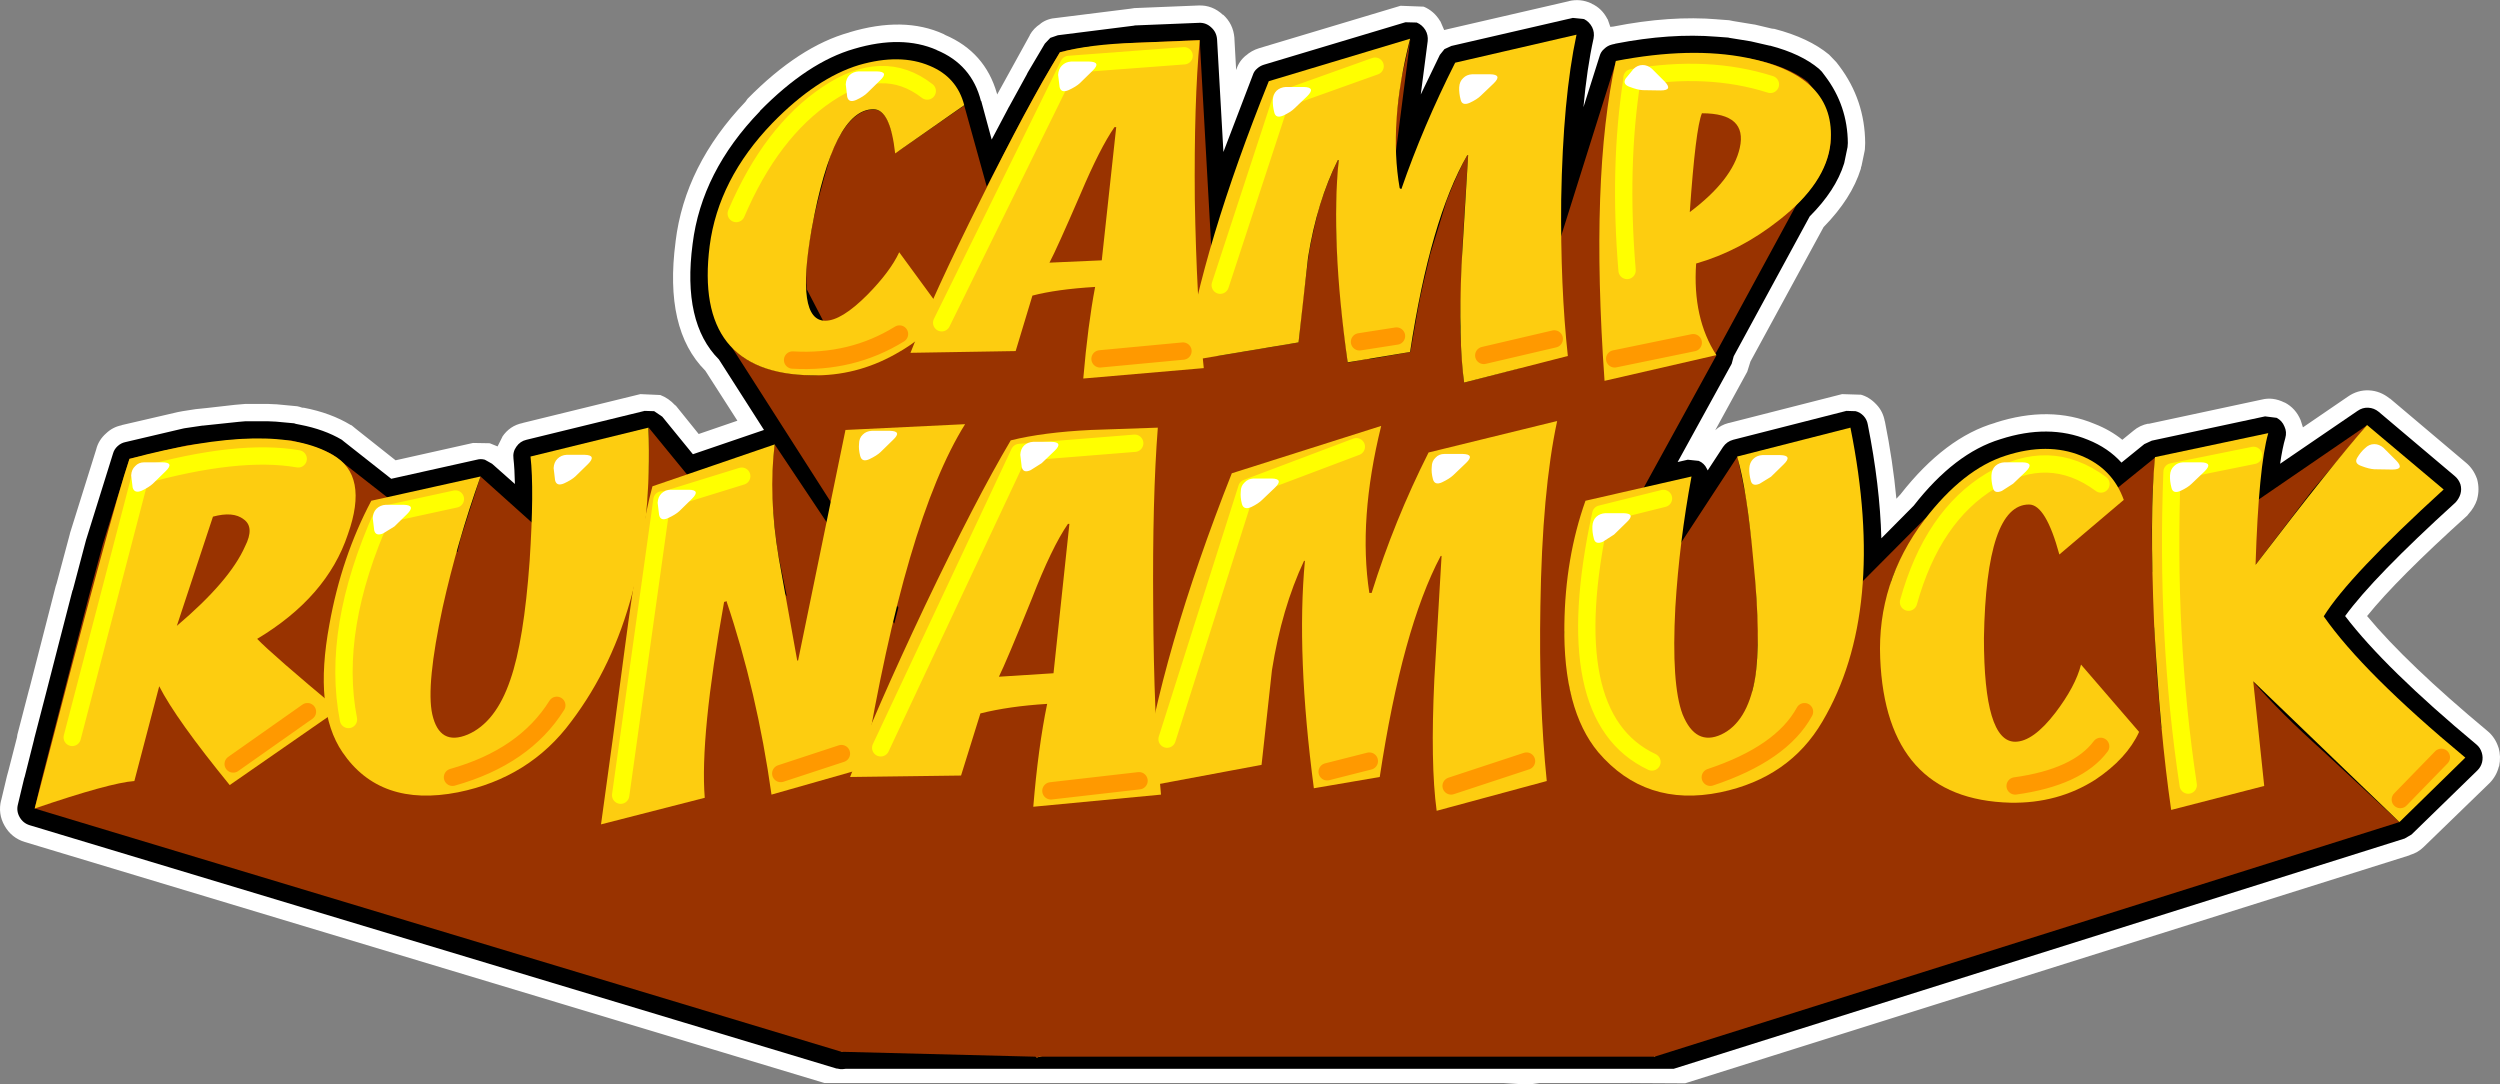
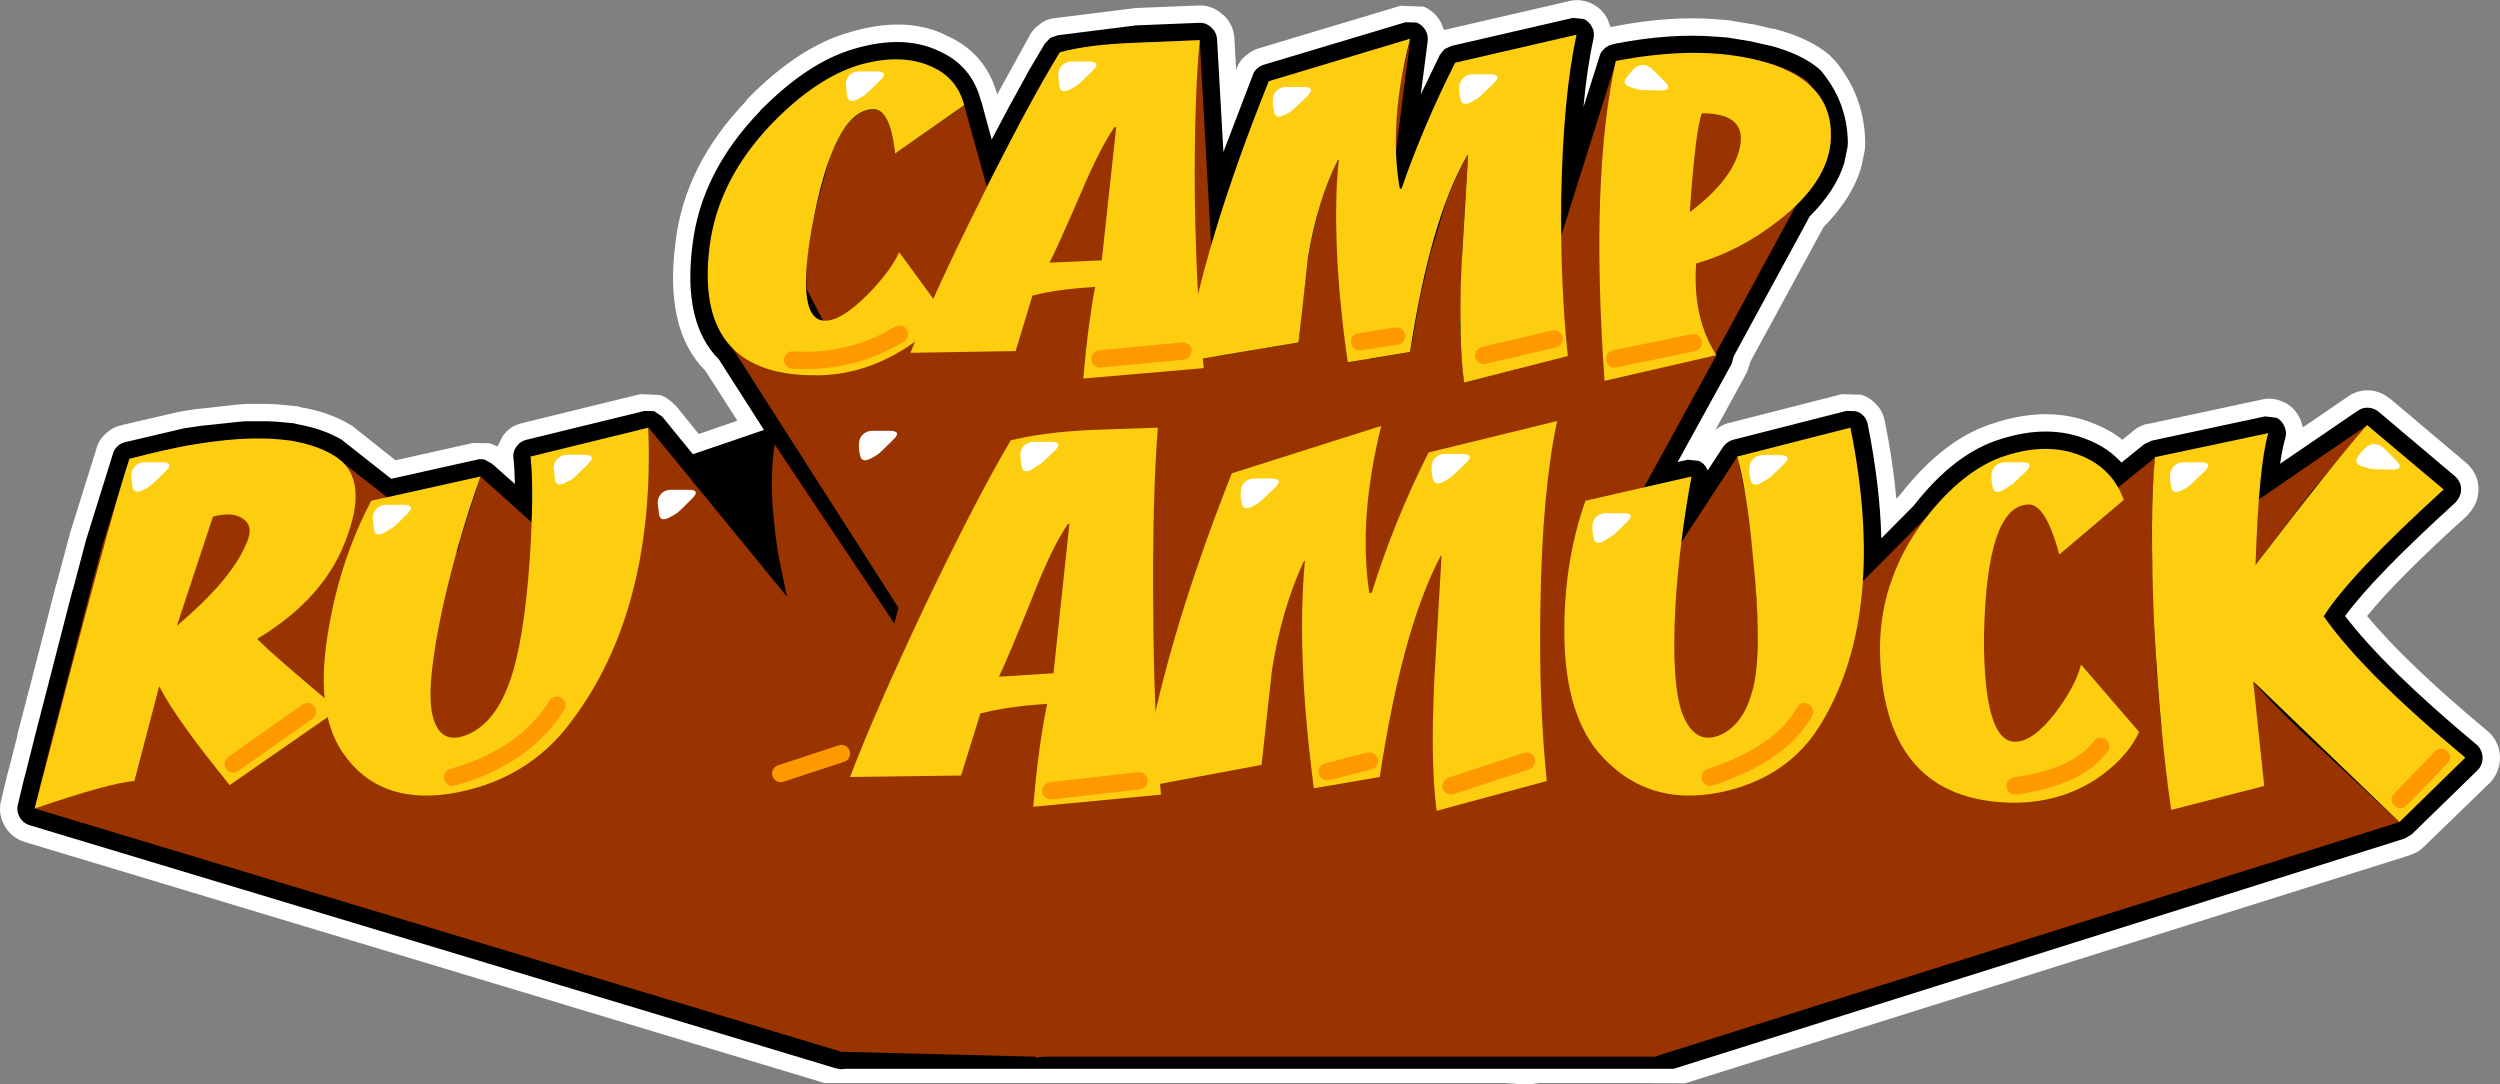
<svg xmlns="http://www.w3.org/2000/svg" height="187.6px" width="432.6px">
  <rect width="100%" height="100%" fill="#808080" stroke="none" />
  <g transform="matrix(1.0, 0.0, 0.0, 1.0, 216.3, 106.2)">
-     <path d="M63.4 -95.6 L63.45 -95.6 63.4 -95.6 M27.8 -99.45 L27.75 -99.45 3.3 -92.1 Q0.5 -85.3 -1.75 -78.9 -2.15 -77.9 -3.05 -77.3 -3.95 -76.75 -5.0 -76.9 -6.1 -77.1 -6.8 -77.85 -7.55 -78.65 -7.6 -79.7 L-8.7 -99.2 -8.7 -99.25 -19.55 -98.8 -19.75 -98.75 -32.85 -97.1 -32.9 -97.1 -42.05 -80.6 Q-42.7 -79.5 -43.85 -79.15 -45.1 -78.85 -46.15 -79.45 -47.25 -80.05 -47.6 -81.25 L-49.3 -87.45 -49.45 -87.95 Q-50.7 -92.85 -55.4 -94.75 L-55.7 -94.9 Q-60.8 -96.9 -67.65 -94.85 -74.9 -92.7 -82.4 -85.1 L-82.65 -84.85 Q-92.0 -75.2 -93.45 -63.6 -95.05 -51.7 -89.75 -46.1 L-89.35 -45.6 -81.55 -33.4 Q-81.05 -32.65 -81.1 -31.7 -81.15 -30.75 -81.7 -30.0 -82.25 -29.25 -83.1 -28.95 L-95.4 -24.75 -97.2 -24.7 -98.7 -25.7 -103.95 -32.15 -104.0 -32.15 -124.45 -27.15 Q-124.25 -25.25 -124.2 -22.5 -124.2 -21.3 -125.0 -20.4 -125.85 -19.5 -127.05 -19.45 -128.3 -19.4 -129.2 -20.2 L-133.15 -23.7 -147.95 -20.4 Q-148.6 -20.25 -149.25 -20.4 -149.95 -20.6 -150.45 -21.0 L-158.7 -27.5 -158.85 -27.6 Q-161.45 -29.1 -164.9 -29.75 L-165.9 -29.95 -166.05 -30.0 -166.15 -30.0 -168.65 -30.25 -168.7 -30.25 -169.85 -30.3 -169.95 -30.3 -170.05 -30.3 -173.25 -30.3 -173.35 -30.3 -173.9 -30.3 -174.45 -30.25 -174.7 -30.2 -180.85 -29.55 -181.15 -29.55 -183.8 -29.15 -183.9 -29.1 -193.85 -26.75 -198.45 -12.05 -198.55 -11.85 -200.8 -3.3 -200.7 -4.1 -200.75 -4.05 -200.75 -3.65 -200.85 -3.25 -200.85 -3.15 -203.15 5.75 -203.2 5.8 -205.45 14.55 -207.45 22.45 -207.5 22.5 -209.15 29.05 -209.2 29.3 -210.25 33.7 -210.25 33.75 -70.8 75.8 -70.65 75.8 -68.65 75.1 -68.1 74.9 -65.15 74.2 Q-64.4 73.3 -62.75 73.3 L-61.65 73.5 -59.1 74.45 -59.0 74.4 -57.25 72.95 Q-56.6 72.45 -55.75 72.35 L-54.15 72.6 -51.1 74.0 -50.7 74.2 Q-48.95 75.25 -46.55 75.05 L-45.9 74.95 -45.4 74.8 -45.45 74.85 -43.8 74.35 -42.5 74.1 Q-41.85 74.15 -41.25 74.5 L-36.9 76.8 -36.85 76.85 -36.9 76.8 -33.55 75.9 -32.8 75.8 11.9 75.8 12.9 76.0 12.85 75.95 19.4 74.15 19.55 74.05 Q20.05 73.4 20.85 73.15 L22.4 73.0 Q23.2 73.15 23.85 73.7 25.65 75.2 28.3 75.1 L28.5 74.9 Q27.65 74.75 27.0 74.1 26.1 73.2 26.1 71.95 26.1 70.7 27.0 69.85 27.85 68.95 29.1 68.95 L29.2 68.95 Q30.45 68.95 31.35 69.85 32.2 70.7 32.2 71.95 32.2 73.2 31.35 74.1 L30.35 74.75 Q32.9 74.0 34.65 72.35 L34.95 72.05 36.15 71.1 Q36.9 70.55 37.8 70.5 38.7 70.45 39.5 70.95 40.3 71.4 40.7 72.25 42.35 75.45 46.8 75.4 L46.9 75.4 48.15 75.4 48.4 75.4 Q50.5 75.15 52.15 74.25 52.9 73.75 53.85 73.8 54.75 73.85 55.5 74.45 56.15 74.95 56.45 75.75 L56.5 75.8 56.55 75.85 61.95 74.55 62.4 74.4 64.5 73.5 66.3 73.4 Q67.15 73.6 67.8 74.3 L69.75 76.4 70.05 76.65 70.0 76.65 70.05 76.65 198.9 36.05 210.3 25.0 210.3 24.95 210.35 24.95 210.3 24.95 Q194.15 11.45 187.15 2.25 186.5 1.4 186.5 0.45 186.5 -0.55 187.1 -1.35 192.05 -8.25 206.5 -21.4 L206.6 -21.45 206.55 -21.5 206.6 -21.5 206.55 -21.5 193.4 -32.6 193.4 -32.65 193.35 -32.6 179.95 -23.45 Q178.95 -22.8 177.75 -23.0 176.55 -23.2 175.85 -24.2 175.1 -25.2 175.3 -26.35 175.7 -29.35 176.25 -31.2 L176.3 -31.2 176.25 -31.2 156.7 -27.0 156.65 -27.0 152.7 -23.8 Q151.75 -23.05 150.6 -23.15 149.4 -23.25 148.6 -24.15 146.7 -26.2 143.9 -27.3 L143.85 -27.3 Q138.0 -29.7 130.8 -27.35 L130.75 -27.3 Q123.65 -25.1 117.25 -16.85 L117.0 -16.6 111.4 -10.95 Q110.55 -10.05 109.3 -10.05 108.05 -10.05 107.2 -10.85 106.3 -11.75 106.25 -12.95 106.0 -21.95 103.95 -32.15 L103.9 -32.15 103.95 -32.2 84.35 -27.2 84.4 -27.25 81.75 -23.2 Q81.1 -22.2 79.95 -21.9 78.8 -21.6 77.8 -22.15 76.8 -22.7 76.4 -23.7 L74.7 -23.3 Q73.5 -23.05 72.5 -23.65 71.45 -24.3 71.1 -25.45 70.8 -26.65 71.4 -27.7 L80.7 -44.6 80.7 -44.75 Q80.75 -45.4 81.1 -45.95 L94.25 -70.15 94.75 -70.85 Q98.5 -74.65 99.85 -78.5 L99.95 -78.8 100.45 -81.1 100.45 -81.25 100.45 -81.4 100.45 -81.45 Q100.4 -86.9 97.15 -91.2 L96.6 -91.95 96.55 -92.0 Q93.9 -94.15 89.55 -95.3 L89.25 -95.35 86.0 -96.1 82.65 -96.65 82.4 -96.7 80.55 -96.85 80.45 -96.85 Q72.9 -97.45 63.85 -95.7 L63.4 -95.65 63.35 -95.6 63.35 -95.55 60.55 -86.75 Q60.2 -85.65 59.25 -85.05 58.25 -84.5 57.15 -84.7 56.0 -84.95 55.3 -85.85 54.6 -86.8 54.7 -87.9 55.3 -94.75 56.5 -100.1 L56.55 -100.15 56.5 -100.15 35.55 -95.3 35.5 -95.3 32.3 -88.6 Q31.8 -87.6 30.8 -87.1 L28.75 -86.95 Q27.65 -87.3 27.05 -88.2 26.45 -89.15 26.6 -90.25 L27.8 -99.45 M82.9 -102.7 L83.65 -102.55 87.3 -101.95 87.35 -101.95 90.3 -101.25 90.75 -101.2 Q96.7 -99.65 100.2 -96.75 L101.45 -95.45 101.95 -94.8 Q106.4 -88.9 106.45 -81.45 L106.4 -80.35 106.35 -80.05 105.8 -77.4 105.75 -77.35 105.7 -77.0 Q104.1 -71.85 99.25 -66.9 L86.6 -43.65 86.05 -41.9 86.0 -41.8 80.5 -31.75 Q81.45 -32.65 82.8 -33.0 L82.85 -33.0 102.45 -38.0 102.5 -38.0 105.7 -37.9 105.55 -37.95 Q107.15 -37.55 108.4 -36.2 109.55 -35.0 109.85 -33.25 L109.85 -33.35 Q111.25 -26.35 111.85 -19.9 L112.55 -20.65 Q120.3 -30.55 129.0 -33.05 L128.95 -33.05 Q138.4 -36.1 146.15 -32.85 148.85 -31.8 150.95 -30.1 L152.85 -31.65 Q153.95 -32.6 155.45 -32.9 L155.45 -32.85 175.05 -37.05 Q177.0 -37.55 179.0 -36.55 L179.05 -36.55 Q180.95 -35.55 181.8 -33.5 L182.2 -32.25 189.95 -37.55 Q191.65 -38.75 193.65 -38.65 195.6 -38.55 197.2 -37.25 L197.25 -37.25 210.45 -26.1 Q211.7 -25.05 212.3 -23.4 L212.35 -23.25 Q212.8 -21.55 212.35 -19.85 L212.35 -19.8 Q211.9 -18.4 210.8 -17.2 L210.65 -17.0 Q198.5 -6.05 193.3 0.4 200.2 8.7 214.2 20.35 215.5 21.45 216.05 23.2 L216.05 23.15 Q216.5 24.7 216.15 26.4 L216.1 26.45 Q215.7 28.05 214.55 29.25 L203.1 40.35 Q202.1 41.35 200.7 41.75 L200.65 41.8 75.3 81.25 66.1 81.2 66.05 81.15 66.05 81.2 50.1 81.2 48.75 81.4 48.45 81.4 48.15 81.4 46.9 81.4 46.8 81.4 43.85 81.2 -73.65 81.2 -212.0 39.5 Q-214.3 38.8 -215.5 36.7 -216.7 34.6 -216.1 32.25 L-216.1 32.3 -215.1 28.1 -214.8 27.0 -213.35 21.35 -213.3 20.95 -211.25 13.05 -211.25 13.1 -209.0 4.35 -206.65 -4.8 -206.5 -5.25 -204.4 -13.1 -204.2 -13.85 -204.2 -13.9 -199.6 -28.6 -199.65 -28.45 Q-199.25 -30.05 -197.95 -31.2 -196.8 -32.3 -195.3 -32.6 L-195.2 -32.65 -185.5 -34.9 -184.7 -35.05 -182.45 -35.4 -180.5 -35.6 -175.65 -36.15 -173.9 -36.3 -173.35 -36.3 -169.95 -36.3 -169.85 -36.3 -168.75 -36.25 -168.65 -36.25 -168.55 -36.25 -164.85 -35.9 -164.45 -35.8 -164.15 -35.7 -163.95 -35.65 -163.75 -35.65 Q-159.05 -34.75 -155.6 -32.65 L-155.45 -32.6 -154.85 -32.1 -147.85 -26.55 -134.45 -29.55 -131.55 -29.5 -130.2 -28.95 -129.35 -30.65 -129.4 -30.6 Q-128.1 -32.55 -125.85 -33.0 L-125.9 -33.0 -105.5 -38.0 -105.45 -38.0 -102.1 -37.85 -102.05 -37.85 Q-100.6 -37.3 -99.5 -36.1 L-99.35 -36.0 -95.4 -31.1 -88.7 -33.4 -94.25 -42.05 Q-101.4 -49.2 -99.4 -64.35 L-99.4 -64.4 Q-97.8 -77.6 -87.3 -88.6 L-86.95 -89.1 Q-78.0 -98.2 -69.3 -100.6 L-69.35 -100.6 Q-59.9 -103.45 -53.0 -100.3 L-52.75 -100.15 Q-45.85 -97.2 -43.8 -90.05 L-43.75 -89.85 -38.1 -100.1 -38.1 -100.15 Q-37.45 -101.3 -36.3 -102.05 L-36.2 -102.15 Q-35.05 -103.0 -33.45 -103.1 L-20.65 -104.7 -20.0 -104.8 -8.9 -105.25 Q-6.5 -105.35 -4.65 -103.6 L-4.7 -103.7 Q-2.9 -102.1 -2.7 -99.65 L-2.7 -99.55 -2.4 -94.1 -2.35 -94.2 Q-1.9 -95.65 -0.65 -96.65 L-0.75 -96.55 Q0.25 -97.45 1.55 -97.85 L26.05 -105.2 30.0 -105.05 30.05 -105.05 Q31.85 -104.3 32.9 -102.55 L32.95 -102.5 33.6 -101.0 34.2 -101.15 55.2 -106.0 55.15 -106.0 Q57.15 -106.5 59.1 -105.6 L59.15 -105.55 Q60.9 -104.75 61.85 -102.9 L61.9 -102.85 62.35 -101.55 62.85 -101.6 Q72.7 -103.55 80.95 -102.85 L80.85 -102.85 82.9 -102.7 M84.35 -27.2 L84.4 -27.2 84.35 -27.15 84.35 -27.2 M70.0 76.65 L69.95 76.6 69.9 76.55 70.0 76.65 M59.35 69.1 L56.8 73.2 62.2 71.95 59.35 69.1 M62.0 70.55 L62.05 70.7 Q62.5 71.65 62.3 72.7 62.05 73.7 61.25 74.4 60.4 75.05 59.35 75.05 L59.3 75.05 Q58.05 75.05 57.2 74.2 56.3 73.3 56.3 72.05 L56.3 71.9 Q56.3 70.85 56.95 70.05 57.6 69.2 58.6 69.0 L60.6 69.2 Q61.5 69.6 62.0 70.55 M0.65 67.55 L1.95 67.25 2.05 67.25 Q3.3 67.25 4.2 68.15 5.05 69.0 5.05 70.25 L5.05 70.3 Q5.05 71.55 4.2 72.45 3.3 73.3 2.05 73.3 L1.95 73.25 1.4 73.2 Q0.65 73.7 -0.3 73.7 -1.55 73.7 -2.4 72.85 -3.3 71.95 -3.3 70.7 L-3.3 70.4 Q-3.3 69.3 -2.55 68.45 -1.85 67.6 -0.75 67.45 L0.65 67.55" fill="#ffffff" fill-rule="evenodd" stroke="none" />
+     <path d="M63.4 -95.6 L63.45 -95.6 63.4 -95.6 M27.8 -99.45 L27.75 -99.45 3.3 -92.1 Q0.5 -85.3 -1.75 -78.9 -2.15 -77.9 -3.05 -77.3 -3.95 -76.75 -5.0 -76.9 -6.1 -77.1 -6.8 -77.85 -7.55 -78.65 -7.6 -79.7 L-8.7 -99.2 -8.7 -99.25 -19.55 -98.8 -19.75 -98.75 -32.85 -97.1 -32.9 -97.1 -42.05 -80.6 Q-42.7 -79.5 -43.85 -79.15 -45.1 -78.85 -46.15 -79.45 -47.25 -80.05 -47.6 -81.25 L-49.3 -87.45 -49.45 -87.95 Q-50.7 -92.85 -55.4 -94.75 L-55.7 -94.9 Q-60.8 -96.9 -67.65 -94.85 -74.9 -92.7 -82.4 -85.1 L-82.65 -84.85 Q-92.0 -75.2 -93.45 -63.6 -95.05 -51.7 -89.75 -46.1 L-89.35 -45.6 -81.55 -33.4 Q-81.05 -32.65 -81.1 -31.7 -81.15 -30.75 -81.7 -30.0 -82.25 -29.25 -83.1 -28.95 L-95.4 -24.75 -97.2 -24.7 -98.7 -25.7 -103.95 -32.15 -104.0 -32.15 -124.45 -27.15 Q-124.25 -25.25 -124.2 -22.5 -124.2 -21.3 -125.0 -20.4 -125.85 -19.5 -127.05 -19.45 -128.3 -19.4 -129.2 -20.2 L-133.15 -23.7 -147.95 -20.4 Q-148.6 -20.25 -149.25 -20.4 -149.95 -20.6 -150.45 -21.0 L-158.7 -27.5 -158.85 -27.6 Q-161.45 -29.1 -164.9 -29.75 L-165.9 -29.95 -166.05 -30.0 -166.15 -30.0 -168.65 -30.25 -168.7 -30.25 -169.85 -30.3 -169.95 -30.3 -170.05 -30.3 -173.25 -30.3 -173.35 -30.3 -173.9 -30.3 -174.45 -30.25 -174.7 -30.2 -180.85 -29.55 -181.15 -29.55 -183.8 -29.15 -183.9 -29.1 -193.85 -26.75 -198.45 -12.05 -198.55 -11.85 -200.8 -3.3 -200.7 -4.1 -200.75 -4.05 -200.75 -3.65 -200.85 -3.25 -200.85 -3.15 -203.15 5.75 -203.2 5.8 -205.45 14.55 -207.45 22.45 -207.5 22.5 -209.15 29.05 -209.2 29.3 -210.25 33.7 -210.25 33.75 -70.8 75.8 -70.65 75.8 -68.65 75.1 -68.1 74.9 -65.15 74.2 L-61.65 73.5 -59.1 74.45 -59.0 74.4 -57.25 72.95 Q-56.6 72.45 -55.75 72.35 L-54.15 72.6 -51.1 74.0 -50.7 74.2 Q-48.95 75.25 -46.55 75.05 L-45.9 74.95 -45.4 74.8 -45.45 74.85 -43.8 74.35 -42.5 74.1 Q-41.85 74.15 -41.25 74.5 L-36.9 76.8 -36.85 76.85 -36.9 76.8 -33.55 75.9 -32.8 75.8 11.9 75.8 12.9 76.0 12.85 75.95 19.4 74.15 19.55 74.05 Q20.05 73.4 20.85 73.15 L22.4 73.0 Q23.2 73.15 23.85 73.7 25.65 75.2 28.3 75.1 L28.5 74.9 Q27.65 74.75 27.0 74.1 26.1 73.2 26.1 71.95 26.1 70.7 27.0 69.85 27.85 68.95 29.1 68.95 L29.2 68.95 Q30.45 68.95 31.35 69.85 32.2 70.7 32.2 71.95 32.2 73.2 31.35 74.1 L30.35 74.75 Q32.9 74.0 34.65 72.35 L34.95 72.05 36.15 71.1 Q36.9 70.55 37.8 70.5 38.7 70.45 39.5 70.95 40.3 71.4 40.7 72.25 42.35 75.45 46.8 75.4 L46.9 75.4 48.15 75.4 48.4 75.4 Q50.5 75.15 52.15 74.25 52.9 73.75 53.85 73.8 54.75 73.85 55.5 74.45 56.15 74.95 56.45 75.75 L56.5 75.8 56.55 75.85 61.95 74.55 62.4 74.4 64.5 73.5 66.3 73.4 Q67.15 73.6 67.8 74.3 L69.75 76.4 70.05 76.65 70.0 76.65 70.05 76.65 198.9 36.05 210.3 25.0 210.3 24.95 210.35 24.95 210.3 24.95 Q194.15 11.45 187.15 2.25 186.5 1.4 186.5 0.45 186.5 -0.55 187.1 -1.35 192.05 -8.25 206.5 -21.4 L206.6 -21.45 206.55 -21.5 206.6 -21.5 206.55 -21.5 193.4 -32.6 193.4 -32.65 193.35 -32.6 179.95 -23.45 Q178.95 -22.8 177.75 -23.0 176.55 -23.2 175.85 -24.2 175.1 -25.2 175.3 -26.35 175.7 -29.35 176.25 -31.2 L176.3 -31.2 176.25 -31.2 156.7 -27.0 156.65 -27.0 152.7 -23.8 Q151.75 -23.05 150.6 -23.15 149.4 -23.25 148.6 -24.15 146.7 -26.2 143.9 -27.3 L143.85 -27.3 Q138.0 -29.7 130.8 -27.35 L130.75 -27.3 Q123.65 -25.1 117.25 -16.85 L117.0 -16.6 111.4 -10.95 Q110.55 -10.05 109.3 -10.05 108.05 -10.05 107.2 -10.85 106.3 -11.75 106.25 -12.95 106.0 -21.95 103.95 -32.15 L103.9 -32.15 103.95 -32.2 84.35 -27.2 84.4 -27.25 81.75 -23.2 Q81.1 -22.2 79.95 -21.9 78.8 -21.6 77.8 -22.15 76.8 -22.7 76.4 -23.7 L74.7 -23.3 Q73.5 -23.05 72.5 -23.65 71.45 -24.3 71.1 -25.45 70.8 -26.65 71.4 -27.7 L80.7 -44.6 80.7 -44.75 Q80.75 -45.4 81.1 -45.95 L94.25 -70.15 94.75 -70.85 Q98.5 -74.65 99.85 -78.5 L99.95 -78.8 100.45 -81.1 100.45 -81.25 100.45 -81.4 100.45 -81.45 Q100.4 -86.9 97.15 -91.2 L96.6 -91.95 96.55 -92.0 Q93.9 -94.15 89.55 -95.3 L89.25 -95.35 86.0 -96.1 82.65 -96.65 82.4 -96.7 80.55 -96.85 80.45 -96.85 Q72.9 -97.45 63.85 -95.7 L63.4 -95.65 63.35 -95.6 63.35 -95.55 60.55 -86.75 Q60.2 -85.65 59.25 -85.05 58.25 -84.5 57.15 -84.7 56.0 -84.95 55.3 -85.85 54.6 -86.8 54.7 -87.9 55.3 -94.75 56.5 -100.1 L56.55 -100.15 56.5 -100.15 35.55 -95.3 35.5 -95.3 32.3 -88.6 Q31.8 -87.6 30.8 -87.1 L28.75 -86.95 Q27.65 -87.3 27.05 -88.2 26.45 -89.15 26.6 -90.25 L27.8 -99.45 M82.9 -102.7 L83.65 -102.55 87.3 -101.95 87.35 -101.95 90.3 -101.25 90.75 -101.2 Q96.7 -99.65 100.2 -96.75 L101.45 -95.45 101.95 -94.8 Q106.4 -88.9 106.45 -81.45 L106.4 -80.35 106.35 -80.05 105.8 -77.4 105.75 -77.35 105.7 -77.0 Q104.1 -71.85 99.25 -66.9 L86.6 -43.65 86.05 -41.9 86.0 -41.8 80.5 -31.75 Q81.45 -32.65 82.8 -33.0 L82.85 -33.0 102.45 -38.0 102.5 -38.0 105.7 -37.9 105.55 -37.95 Q107.15 -37.55 108.4 -36.2 109.55 -35.0 109.85 -33.25 L109.85 -33.35 Q111.25 -26.35 111.85 -19.9 L112.55 -20.65 Q120.3 -30.55 129.0 -33.05 L128.95 -33.05 Q138.4 -36.1 146.15 -32.85 148.85 -31.8 150.95 -30.1 L152.85 -31.65 Q153.95 -32.6 155.45 -32.9 L155.45 -32.85 175.05 -37.05 Q177.0 -37.55 179.0 -36.55 L179.05 -36.55 Q180.95 -35.55 181.8 -33.5 L182.2 -32.25 189.95 -37.55 Q191.65 -38.75 193.65 -38.65 195.6 -38.55 197.2 -37.25 L197.25 -37.25 210.45 -26.1 Q211.7 -25.05 212.3 -23.4 L212.35 -23.25 Q212.8 -21.55 212.35 -19.85 L212.35 -19.8 Q211.9 -18.4 210.8 -17.2 L210.65 -17.0 Q198.5 -6.05 193.3 0.4 200.2 8.7 214.2 20.35 215.5 21.45 216.05 23.2 L216.05 23.15 Q216.5 24.7 216.15 26.4 L216.1 26.45 Q215.7 28.05 214.55 29.25 L203.1 40.35 Q202.1 41.35 200.7 41.75 L200.65 41.8 75.3 81.25 66.1 81.2 66.05 81.15 66.05 81.2 50.1 81.2 48.75 81.4 48.45 81.4 48.15 81.4 46.9 81.4 46.8 81.4 43.85 81.2 -73.65 81.2 -212.0 39.5 Q-214.3 38.8 -215.5 36.7 -216.7 34.6 -216.1 32.25 L-216.1 32.3 -215.1 28.1 -214.8 27.0 -213.35 21.35 -213.3 20.95 -211.25 13.05 -211.25 13.1 -209.0 4.35 -206.65 -4.8 -206.5 -5.25 -204.4 -13.1 -204.2 -13.85 -204.2 -13.9 -199.6 -28.6 -199.65 -28.45 Q-199.25 -30.05 -197.95 -31.2 -196.8 -32.3 -195.3 -32.6 L-195.2 -32.65 -185.5 -34.9 -184.7 -35.05 -182.45 -35.4 -180.5 -35.6 -175.65 -36.15 -173.9 -36.3 -173.35 -36.3 -169.95 -36.3 -169.85 -36.3 -168.75 -36.25 -168.65 -36.25 -168.55 -36.25 -164.85 -35.9 -164.45 -35.8 -164.15 -35.7 -163.95 -35.65 -163.75 -35.65 Q-159.05 -34.75 -155.6 -32.65 L-155.45 -32.6 -154.85 -32.1 -147.85 -26.55 -134.45 -29.55 -131.55 -29.5 -130.2 -28.95 -129.35 -30.65 -129.4 -30.6 Q-128.1 -32.55 -125.85 -33.0 L-125.9 -33.0 -105.5 -38.0 -105.45 -38.0 -102.1 -37.85 -102.05 -37.85 Q-100.6 -37.3 -99.5 -36.1 L-99.35 -36.0 -95.4 -31.1 -88.7 -33.4 -94.25 -42.05 Q-101.4 -49.2 -99.4 -64.35 L-99.4 -64.4 Q-97.8 -77.6 -87.3 -88.6 L-86.95 -89.1 Q-78.0 -98.2 -69.3 -100.6 L-69.35 -100.6 Q-59.9 -103.45 -53.0 -100.3 L-52.75 -100.15 Q-45.85 -97.2 -43.8 -90.05 L-43.75 -89.85 -38.1 -100.1 -38.1 -100.15 Q-37.45 -101.3 -36.3 -102.05 L-36.2 -102.15 Q-35.05 -103.0 -33.45 -103.1 L-20.65 -104.7 -20.0 -104.8 -8.9 -105.25 Q-6.5 -105.35 -4.65 -103.6 L-4.7 -103.7 Q-2.9 -102.1 -2.7 -99.65 L-2.7 -99.55 -2.4 -94.1 -2.35 -94.2 Q-1.9 -95.65 -0.65 -96.65 L-0.75 -96.55 Q0.25 -97.45 1.55 -97.85 L26.05 -105.2 30.0 -105.05 30.05 -105.05 Q31.85 -104.3 32.9 -102.55 L32.95 -102.5 33.6 -101.0 34.2 -101.15 55.2 -106.0 55.15 -106.0 Q57.15 -106.5 59.1 -105.6 L59.15 -105.55 Q60.9 -104.75 61.85 -102.9 L61.9 -102.85 62.35 -101.55 62.85 -101.6 Q72.7 -103.55 80.95 -102.85 L80.85 -102.85 82.9 -102.7 M84.35 -27.2 L84.4 -27.2 84.35 -27.15 84.35 -27.2 M70.0 76.65 L69.95 76.6 69.9 76.55 70.0 76.65 M59.35 69.1 L56.8 73.2 62.2 71.95 59.35 69.1 M62.0 70.55 L62.05 70.7 Q62.5 71.65 62.3 72.7 62.05 73.7 61.25 74.4 60.4 75.05 59.35 75.05 L59.3 75.05 Q58.05 75.05 57.2 74.2 56.3 73.3 56.3 72.05 L56.3 71.9 Q56.3 70.85 56.95 70.05 57.6 69.2 58.6 69.0 L60.6 69.2 Q61.5 69.6 62.0 70.55 M0.65 67.55 L1.95 67.25 2.05 67.25 Q3.3 67.25 4.2 68.15 5.05 69.0 5.05 70.25 L5.05 70.3 Q5.05 71.55 4.2 72.45 3.3 73.3 2.05 73.3 L1.95 73.25 1.4 73.2 Q0.65 73.7 -0.3 73.7 -1.55 73.7 -2.4 72.85 -3.3 71.95 -3.3 70.7 L-3.3 70.4 Q-3.3 69.3 -2.55 68.45 -1.85 67.6 -0.75 67.45 L0.65 67.55" fill="#ffffff" fill-rule="evenodd" stroke="none" />
    <path d="M119.15 -14.55 L119.35 -14.7 119.3 -14.75 119.15 -14.55 M82.75 -99.7 L82.95 -99.65 86.65 -99.05 89.9 -98.3 90.0 -98.3 Q95.35 -96.9 98.45 -94.3 L98.95 -93.8 99.55 -93.0 Q103.4 -87.9 103.45 -81.45 L103.4 -80.75 102.85 -78.1 102.8 -77.9 Q101.35 -73.25 96.85 -68.75 L83.7 -44.55 83.35 -43.25 74.0 -26.25 75.75 -26.65 77.65 -26.45 Q78.6 -26.05 79.05 -25.1 L79.2 -24.8 81.85 -28.85 Q82.5 -29.8 83.6 -30.1 L103.2 -35.1 104.8 -35.05 Q105.6 -34.85 106.2 -34.2 106.75 -33.6 106.9 -32.75 109.0 -22.25 109.25 -13.05 L114.85 -18.7 Q121.95 -27.8 129.85 -30.2 138.2 -32.9 145.0 -30.1 148.5 -28.7 150.8 -26.15 L154.75 -29.35 156.05 -29.95 175.65 -34.15 177.65 -33.9 Q178.6 -33.4 179.0 -32.4 179.45 -31.45 179.15 -30.4 178.65 -28.7 178.25 -25.95 L191.65 -35.1 Q192.5 -35.7 193.5 -35.65 194.5 -35.6 195.3 -34.95 L208.5 -23.8 Q209.15 -23.25 209.45 -22.4 209.7 -21.55 209.45 -20.7 209.2 -19.9 208.6 -19.25 194.4 -6.35 189.5 0.4 196.4 9.45 212.25 22.65 212.9 23.2 213.15 24.05 213.4 24.85 213.2 25.7 213.0 26.5 212.4 27.1 L201.0 38.2 199.8 38.9 73.3 78.75 -70.0 78.75 -70.45 78.8 -70.9 78.8 -71.45 78.7 -71.55 78.7 -211.15 36.6 Q-212.3 36.25 -212.9 35.2 -213.5 34.15 -213.2 33.0 L-212.1 28.4 -212.05 28.3 -210.4 21.75 -210.4 21.7 -208.35 13.8 -206.1 5.05 -203.75 -4.05 -203.7 -4.1 -201.4 -12.8 -201.35 -12.95 -196.75 -27.7 Q-196.55 -28.45 -195.95 -29.0 -195.35 -29.55 -194.6 -29.7 L-184.6 -32.05 -184.35 -32.1 -181.3 -32.55 -181.2 -32.55 -175.05 -33.2 -173.9 -33.3 -173.35 -33.3 -169.95 -33.3 -169.85 -33.3 -168.75 -33.25 -168.65 -33.25 -165.4 -32.95 -165.1 -32.85 -164.35 -32.7 Q-160.2 -31.9 -157.15 -30.1 L-156.85 -29.85 -148.6 -23.35 -133.8 -26.65 Q-133.1 -26.85 -132.4 -26.65 L-131.15 -25.95 -127.2 -22.45 Q-127.25 -25.05 -127.45 -26.85 -127.6 -28.0 -126.95 -28.9 -126.3 -29.85 -125.2 -30.1 L-104.75 -35.1 -103.1 -35.05 -101.7 -34.1 -96.4 -27.6 -84.1 -31.8 -91.9 -44.0 Q-98.25 -50.35 -96.45 -64.0 -94.9 -76.5 -84.8 -86.95 L-84.8 -87.0 Q-76.5 -95.45 -68.5 -97.75 -60.25 -100.2 -54.2 -97.55 L-54.25 -97.55 Q-48.15 -95.05 -46.55 -88.7 L-46.55 -88.75 -46.5 -88.7 -44.7 -82.05 -41.95 -87.25 -41.8 -87.55 -41.65 -87.8 -38.55 -93.45 -38.55 -93.5 -35.5 -98.65 -34.55 -99.65 -33.25 -100.1 -20.15 -101.75 -19.9 -101.8 -8.8 -102.25 Q-7.6 -102.3 -6.7 -101.45 -5.8 -100.65 -5.7 -99.4 L-4.6 -79.9 0.5 -93.25 Q0.7 -93.9 1.25 -94.35 1.75 -94.8 2.4 -95.0 L26.9 -102.35 28.85 -102.3 Q29.8 -101.9 30.35 -101.0 30.85 -100.15 30.75 -99.1 L29.55 -89.85 32.85 -96.7 33.65 -97.7 34.85 -98.25 55.85 -103.1 57.8 -102.9 Q58.7 -102.45 59.2 -101.5 59.65 -100.6 59.45 -99.55 58.3 -94.35 57.7 -87.65 L60.5 -96.5 Q60.7 -97.25 61.3 -97.75 61.85 -98.3 62.65 -98.5 L63.1 -98.6 63.25 -98.65 Q72.75 -100.5 80.7 -99.85 L82.75 -99.7 M1.95 70.25 L2.05 70.3 2.05 70.25 1.95 70.25 M-0.3 70.7 L-0.25 70.65 -0.3 70.4 -0.3 70.5 -0.3 70.7 M59.35 72.05 L59.3 71.9 59.3 72.05 59.35 72.05 M29.1 71.95 L29.2 71.95 29.1 71.95" fill="#000000" fill-rule="evenodd" stroke="none" />
    <path d="M-20.8 33.1 Q-21.1 30.05 -22.2 30.05 -24.95 30.05 -25.8 38.25 -26.8 44.55 -24.7 44.55 -22.35 44.55 -20.25 39.95 L-17.45 43.95 Q-19.85 48.3 -25.55 48.15 -32.75 48.15 -32.2 39.5 -31.8 34.95 -28.6 31.05 -25.95 28.0 -23.3 27.0 -17.6 25.05 -16.5 29.8 L-20.8 33.1" fill="#fdcd10" fill-rule="evenodd" stroke="none" />
-     <path d="M-10.5 26.05 L-1.6 25.35 Q-2.45 36.45 -1.2 47.7 L-8.7 48.4 -8.0 42.3 -11.9 42.85 -12.9 46.6 -19.4 46.6 Q-16.2 37.0 -10.5 26.05 M-6.75 31.3 L-6.9 31.3 Q-8.85 36.05 -10.95 40.65 L-7.6 40.5 -6.75 31.3" fill="#fdcd10" fill-rule="evenodd" stroke="none" />
    <path d="M22.45 24.9 Q20.35 34.25 21.35 46.9 L14.95 48.55 Q14.8 47.7 15.35 33.25 13.1 37.3 11.6 46.6 L7.7 47.3 Q6.75 39.4 7.3 33.55 L7.15 33.55 Q5.9 36.3 4.65 45.9 L-2.45 47.3 Q-1.45 40.1 2.85 28.1 L11.85 25.2 Q10.5 31.05 11.05 35.5 L11.2 35.65 14.65 26.85 22.45 24.9" fill="#fdcd10" fill-rule="evenodd" stroke="none" />
    <path d="M33.3 26.45 Q39.0 27.85 38.3 32.45 37.45 38.15 29.55 40.65 29.25 44.4 30.5 46.75 L23.55 48.55 Q23.0 35.2 24.95 26.75 L33.3 26.45 M32.6 32.7 Q33.15 30.35 30.25 30.35 29.8 31.6 29.25 37.15 32.05 34.95 32.6 32.7" fill="#fdcd10" fill-rule="evenodd" stroke="none" />
    <path d="M-59.6 59.4 Q-59.05 58.15 -59.75 57.6 L-61.7 57.45 -63.2 64.4 Q-60.45 61.75 -59.6 59.4 M-54.6 53.4 Q-52.35 54.8 -53.35 58.55 -54.3 62.6 -58.35 65.25 L-53.05 69.7 -59.2 74.4 -63.9 68.3 -64.9 74.15 Q-66.8 74.3 -70.7 75.8 L-67.1 53.7 Q-58.5 51.2 -54.6 53.4" fill="#fdcd10" fill-rule="evenodd" stroke="none" />
    <path d="M-35.4 51.6 Q-34.3 63.3 -39.0 70.4 -41.25 73.85 -45.55 74.85 -50.15 75.8 -52.65 72.35 -56.4 67.05 -52.1 56.35 L-45.4 54.8 Q-48.6 66.1 -47.35 69.95 -46.8 71.9 -45.15 71.2 -43.45 70.4 -42.75 67.75 -41.25 61.05 -42.5 53.4 L-35.4 51.6" fill="#fdcd10" fill-rule="evenodd" stroke="none" />
    <path d="M-15.8 51.35 Q-19.25 57.3 -21.35 73.3 L-26.8 75.0 Q-27.9 68.85 -30.1 62.9 -31.25 71.2 -30.8 75.1 L-36.95 76.8 -35.0 55.35 -27.6 52.75 Q-27.9 56.05 -27.05 60.1 L-25.65 66.65 -25.55 66.65 -23.15 51.75 -15.8 51.35" fill="#fdcd10" fill-rule="evenodd" stroke="none" />
    <path d="M-13.0 52.45 L-4.0 51.6 Q-4.8 63.3 -3.55 75.0 L-11.2 75.65 -10.5 69.3 -14.55 69.95 Q-14.95 71.9 -15.5 73.7 L-22.2 73.85 Q-18.3 62.3 -13.0 52.45 M-9.4 57.85 L-13.45 67.6 -10.25 67.45 -9.25 57.85 -9.4 57.85" fill="#fdcd10" fill-rule="evenodd" stroke="none" />
-     <path d="M20.65 51.2 Q18.4 60.95 19.4 74.15 L12.85 75.95 Q12.55 73.05 13.4 59.95 L13.25 59.95 Q10.9 64.25 9.5 73.85 L5.5 74.55 Q4.5 66.35 5.05 60.25 L4.9 60.25 Q3.1 64.25 2.4 73.15 L-4.8 74.55 Q-3.85 67.45 0.45 54.55 L9.8 51.5 Q8.25 57.85 8.95 62.3 L9.1 62.3 Q9.95 59.55 12.55 53.3 L20.65 51.2" fill="#fdcd10" fill-rule="evenodd" stroke="none" />
    <path d="M38.55 51.6 Q40.4 63.3 36.05 70.4 34.0 73.85 29.8 74.85 25.2 75.8 22.6 72.35 20.5 69.7 20.65 64.25 20.75 59.95 22.15 56.35 L28.7 54.8 Q26.45 66.2 27.6 69.95 28.3 71.9 29.95 71.2 31.5 70.4 32.05 67.75 33.4 61.65 31.6 53.4 L38.55 51.6" fill="#fdcd10" fill-rule="evenodd" stroke="none" />
    <path d="M50.95 59.8 Q50.4 56.6 49.25 56.6 46.5 56.6 46.1 65.25 45.4 71.65 47.45 71.65 50.1 71.65 51.8 66.9 L55.0 71.1 Q52.6 75.55 46.9 75.4 39.55 75.4 39.7 66.5 39.8 61.65 42.9 57.6 45.4 54.4 48.0 53.4 50.65 52.6 52.6 53.4 54.55 54.4 55.1 56.35 L50.95 59.8" fill="#fdcd10" fill-rule="evenodd" stroke="none" />
    <path d="M66.65 63.85 Q68.6 67.2 74.3 72.6 L70.0 76.65 62.05 67.9 62.2 74.4 56.5 75.8 Q55.65 62.9 57.2 53.55 L64.3 52.05 Q63.75 53.7 62.75 60.5 L70.4 51.5 74.7 55.65 Q68.3 61.35 66.65 63.85" fill="#fdcd10" fill-rule="evenodd" stroke="none" />
    <path d="M63.35 -95.6 L72.8 -96.75 86.0 -96.15 Q92.95 -94.9 96.55 -92.0 100.85 -86.45 100.45 -81.45 99.9 -76.15 94.6 -70.85 L80.55 -45.0 80.7 -44.7 54.45 3.1 Q54.85 11.0 55.55 13.8 L56.25 15.75 84.35 -27.2 85.85 -20.0 87.25 -9.4 87.95 2.0 Q87.8 8.9 87.4 11.45 L86.85 13.65 117.0 -16.65 116.7 -16.2 Q112.4 -9.7 111.0 -5.8 L109.5 1.45 132.85 -19.85 136.35 -19.15 Q138.8 -18.15 139.4 -17.2 L139.65 -13.3 156.65 -27.05 156.2 -21.35 156.05 -14.55 Q156.05 -10.0 156.2 -7.2 L193.35 -32.65 183.75 -21.25 174.0 -8.45 156.5 2.4 156.9 10.2 157.6 18.7 157.75 19.8 173.6 11.75 Q178.3 17.15 185.7 23.8 L198.9 36.05 70.0 76.65 -36.45 76.65 -36.9 76.8 -37.15 76.65 -70.7 75.8 -210.3 33.7 -209.2 29.1 -207.5 22.45 -205.45 14.5 -203.2 5.75 -200.85 -3.3 -198.5 -12.05 -193.9 -26.8 -183.9 -29.15 -174.45 -30.25 -165.95 -30.0 Q-160.95 -28.75 -158.7 -27.5 L-137.15 -10.65 -136.6 -13.0 -133.15 -23.75 -107.85 -1.05 Q-107.0 -3.85 -106.45 -6.2 L-105.2 -12.75 Q-104.8 -15.0 -104.35 -19.4 L-104.05 -25.95 -104.05 -32.2 -80.15 -3.0 -81.55 -9.85 Q-82.1 -12.75 -82.65 -19.0 -82.95 -24.85 -82.25 -29.3 L-61.55 1.7 -60.85 -1.05 -89.75 -46.25 Q-85.6 -41.55 -75.85 -41.25 -73.35 -41.25 -69.45 -42.2 L-76.7 -56.15 Q-77.1 -60.45 -75.85 -66.55 -75.3 -70.05 -72.5 -79.6 -69.3 -87.25 -65.15 -87.25 -63.5 -87.3 -62.5 -84.9 L-60.85 -80.05 -49.45 -87.95 -45.55 -73.9 -39.3 -85.9 -35.95 -92.0 -32.9 -97.15 Q-28.75 -98.25 -19.8 -98.8 L-8.7 -99.25 -5.65 -44.6 8.4 -46.95 9.1 -53.9 10.1 -61.7 Q10.5 -64.5 11.9 -70.05 13.25 -74.5 15.2 -78.5 L15.35 -78.5 14.95 -70.45 Q14.9 -64.45 15.2 -61.55 L15.9 -52.25 16.9 -43.45 20.1 -44.05 26.05 -92.0 27.75 -99.5 20.65 -44.05 27.75 -45.3 29.15 -53.2 Q29.7 -56.15 31.2 -62.25 L34.0 -71.4 Q35.95 -76.45 37.6 -79.35 L37.75 -79.35 37.2 -70.75 Q36.75 -64.05 36.65 -60.45 L36.35 -49.75 Q36.65 -42.95 37.05 -40.0 L46.65 -42.5 63.35 -95.6" fill="#993300" fill-rule="evenodd" stroke="none" />
    <path d="M-67.65 -94.95 Q-60.55 -97.0 -55.4 -94.8 -50.7 -92.85 -49.45 -88.0 L-61.4 -79.65 Q-62.25 -87.3 -65.15 -87.3 -72.1 -87.3 -75.85 -66.55 -78.65 -50.7 -73.5 -50.7 -70.7 -50.7 -66.25 -55.15 -62.25 -59.2 -60.7 -62.55 L-53.05 -52.1 Q-55.85 -47.95 -61.4 -44.9 -68.2 -41.1 -75.85 -41.25 -96.3 -41.55 -93.5 -63.65 -92.0 -75.2 -82.65 -84.9 -75.05 -92.7 -67.65 -94.95" fill="#fdcd10" fill-rule="evenodd" stroke="none" />
    <path d="M-23.15 -84.2 L-23.45 -84.2 Q-25.95 -80.6 -29.3 -72.7 -33.45 -63.1 -34.7 -60.75 L-25.65 -61.15 -23.15 -84.2 M-19.7 -98.8 L-8.7 -99.25 Q-9.7 -88.55 -9.55 -71.7 -9.25 -54.2 -8.0 -42.5 L-28.85 -40.7 Q-28.05 -50.0 -26.8 -56.55 -33.45 -56.15 -37.65 -55.05 L-40.55 -45.45 -58.75 -45.15 Q-54.85 -55.15 -46.65 -71.55 -38.45 -88.1 -32.9 -97.15 -27.75 -98.55 -19.7 -98.8" fill="#fdcd10" fill-rule="evenodd" stroke="none" />
    <path d="M37.6 -79.35 Q31.2 -68.25 27.7 -45.3 L16.9 -43.5 Q13.95 -64.6 15.35 -78.5 L15.2 -78.5 Q11.6 -71.3 10.05 -61.7 L8.4 -46.95 -11.35 -43.65 Q-8.15 -63.8 3.25 -92.15 L27.7 -99.5 Q23.95 -84.8 25.9 -73.65 26.05 -73.5 26.2 -73.5 29.95 -84.35 35.5 -95.35 L56.5 -100.2 Q54.15 -89.25 53.85 -71.7 53.7 -56.55 55.0 -44.6 L37.05 -40.0 Q36.05 -47.25 36.6 -60.3 L37.75 -79.35 37.6 -79.35" fill="#fdcd10" fill-rule="evenodd" stroke="none" />
    <path d="M78.2 -86.6 Q77.1 -83.95 76.1 -69.5 83.5 -75.05 84.75 -80.6 86.1 -86.6 78.2 -86.6 M86.0 -96.2 Q101.55 -93.1 100.45 -81.45 99.75 -74.5 91.55 -68.1 84.85 -62.8 77.2 -60.6 76.55 -51.15 80.7 -44.75 L61.35 -40.3 Q58.85 -75.6 63.3 -95.65 76.25 -98.15 86.0 -96.2" fill="#fdcd10" fill-rule="evenodd" stroke="none" />
    <path d="M-173.9 -11.65 Q-172.2 -15.0 -174.15 -16.35 -175.95 -17.75 -179.45 -16.8 L-185.7 2.1 Q-176.55 -5.65 -173.9 -11.65 M-158.75 -27.5 Q-152.45 -24.0 -156.1 -13.75 -159.7 -2.9 -171.8 4.35 -169.15 7.1 -157.75 16.6 L-176.55 29.65 Q-185.85 18.25 -188.75 12.55 L-193.05 28.95 Q-197.25 29.25 -210.3 33.7 -196.95 -17.9 -193.9 -26.8 -168.9 -33.5 -158.75 -27.5" fill="#fdcd10" fill-rule="evenodd" stroke="none" />
    <path d="M-124.5 -27.2 L-104.1 -32.2 Q-102.95 -0.5 -117.45 18.65 -124.65 28.4 -137.05 30.9 -150.55 33.55 -157.05 23.95 -162.05 16.6 -159.3 1.85 -157.2 -9.85 -152.05 -19.55 L-133.15 -23.75 Q-137.2 -12.35 -139.7 -1.1 -142.6 12.4 -141.5 17.4 -140.25 22.95 -135.35 20.9 -130.5 18.8 -128.0 11.45 -125.65 4.75 -124.65 -9.15 -123.85 -21.5 -124.5 -27.2" fill="#fdcd10" fill-rule="evenodd" stroke="none" />
-     <path d="M-81.55 -9.7 L-78.35 8.1 -78.2 8.1 -70.0 -31.8 -49.3 -32.8 Q-59.6 -16.35 -66.8 26.75 L-82.8 31.3 Q-85.3 13.5 -90.6 -2.2 -90.75 -2.05 -91.0 -2.05 -95.2 21.3 -94.35 31.85 L-112.3 36.45 Q-110.2 21.45 -108.25 6.45 -105.5 -14.45 -103.4 -22.05 L-82.25 -29.3 Q-83.35 -20.4 -81.55 -9.7" fill="#fdcd10" fill-rule="evenodd" stroke="none" />
    <path d="M-31.25 -15.55 L-31.5 -15.55 Q-34.3 -11.5 -37.75 -2.6 -42.2 8.4 -43.45 10.9 L-34.0 10.3 -31.25 -15.55 M-27.5 -31.8 L-15.95 -32.2 Q-16.9 -20.0 -16.75 -1.35 -16.65 18.25 -15.4 31.3 L-37.5 33.4 Q-36.65 23.1 -35.1 15.6 -41.65 16.0 -46.65 17.25 L-50.0 28.0 -69.2 28.25 Q-65.0 17.15 -56.25 -1.35 -47.5 -19.7 -41.4 -30.0 -35.8 -31.4 -27.5 -31.8" fill="#fdcd10" fill-rule="evenodd" stroke="none" />
    <path d="M50.25 -1.35 Q49.95 15.2 51.35 28.95 L32.3 34.1 Q31.2 26.05 31.9 11.3 L33.15 -10.0 33.0 -10.0 Q26.35 2.55 22.45 28.25 L11.05 30.2 Q8.0 7.0 9.5 -9.15 L9.35 -9.15 Q5.5 -0.95 3.8 9.75 L2.0 26.15 -18.85 30.05 Q-15.4 6.7 -3.15 -24.3 L22.7 -32.5 Q18.7 -16.25 20.65 -3.6 L21.05 -3.6 Q24.95 -16.1 30.9 -27.9 L53.15 -33.35 Q50.55 -21.25 50.25 -1.35" fill="#fdcd10" fill-rule="evenodd" stroke="none" />
    <path d="M73.6 -1.1 Q72.9 12.25 74.85 17.4 77.1 22.95 81.55 20.9 86.0 18.8 87.35 11.45 88.5 4.75 87.1 -9.15 86.0 -21.4 84.3 -27.2 L103.9 -32.2 Q110.3 -0.4 99.05 18.65 93.35 28.4 81.4 30.9 68.45 33.55 60.25 23.95 54.15 16.6 54.4 1.85 54.55 -9.7 58.05 -19.55 L76.4 -23.75 Q74.3 -12.5 73.6 -1.1" fill="#fdcd10" fill-rule="evenodd" stroke="none" />
    <path d="M151.2 -19.7 L140.05 -10.25 Q137.7 -18.9 134.8 -18.9 127.4 -18.9 127.0 4.2 127.0 22.15 132.4 22.15 135.5 22.15 139.35 17.15 142.85 12.55 143.8 8.8 L153.85 20.45 Q151.75 25.05 146.3 28.7 139.8 32.85 131.6 32.7 110.05 32.15 109.05 7.7 108.5 -5.4 116.7 -16.25 123.4 -25.0 130.75 -27.35 138.0 -29.7 143.8 -27.35 149.25 -25.15 151.2 -19.7" fill="#fdcd10" fill-rule="evenodd" stroke="none" />
    <path d="M175.5 29.8 L159.4 33.95 Q157.45 20.6 156.45 1.85 155.65 -17.35 156.6 -27.1 L176.2 -31.25 Q174.55 -25.55 174.0 -8.45 187.5 -26.1 193.3 -32.65 L206.55 -21.5 Q190.1 -6.5 185.8 0.45 192.6 10.2 210.3 24.9 L198.9 36.05 173.6 11.7 175.5 29.8" fill="#fdcd10" fill-rule="evenodd" stroke="none" />
    <path d="M25.35 -48.05 L18.95 -47.05 M76.7 -46.9 L63.1 -44.1 M52.65 -47.55 L40.45 -44.7 M206.15 24.85 L199.05 32.15 M147.2 22.95 Q143.2 28.3 132.4 29.8 M20.65 25.5 L13.35 27.35 M47.85 25.5 L34.8 29.8 M79.65 28.3 Q92.0 24.2 95.95 16.95 M-60.65 -48.4 Q-68.9 -43.3 -79.15 -43.9 M-11.6 -45.45 L-25.95 -44.1 M-19.2 28.9 L-34.45 30.65 M-119.95 15.85 Q-125.55 24.8 -138.0 28.3 M-81.2 27.65 L-70.7 24.2 M-175.95 26.0 L-163.1 16.95" fill="none" stroke="#ff9900" stroke-linecap="round" stroke-linejoin="round" stroke-width="3.0" />
-     <path d="M65.25 -59.4 Q63.75 -77.35 66.1 -92.45 M5.7 -89.05 L21.65 -94.75 M71.55 -19.95 L60.7 -17.25 Q53.05 17.9 69.55 25.65 M113.95 -2.0 Q118.1 -16.9 128.2 -23.0 138.25 -29.1 147.25 -22.45 M66.1 -92.75 Q79.2 -95.05 90.05 -91.6 M173.65 -27.4 L159.55 -24.55 Q158.45 3.8 162.35 29.65 M-203.8 21.4 L-192.0 -23.85 Q-175.0 -28.6 -164.7 -26.8 M-137.5 -19.85 L-150.15 -17.1 Q-159.05 2.7 -156.0 18.3 M-101.2 -19.7 L-87.95 -23.8 M-11.4 -96.55 L-31.35 -95.05 -53.35 -50.35 M-88.9 -69.25 Q-82.85 -83.4 -73.15 -89.9 -63.5 -96.4 -55.85 -90.45 M-19.95 -29.5 L-39.9 -27.9 -63.9 23.2 M-101.75 -19.7 L-108.9 31.4 M18.4 -28.9 L-0.55 -21.75 -14.35 21.7 M-5.15 -56.85 L5.4 -89.05" fill="none" stroke="#ffff00" stroke-linecap="round" stroke-linejoin="round" stroke-width="3.0" />
    <path d="M32.1 -27.0 Q32.7 -27.65 33.65 -27.65 L36.8 -27.65 Q38.95 -27.6 37.4 -26.1 L35.15 -23.95 Q34.5 -23.35 33.25 -22.75 31.95 -22.15 31.65 -23.3 31.35 -24.45 31.45 -25.4 31.45 -26.4 32.1 -27.0 M4.3 -21.8 L2.1 -19.7 Q1.45 -19.05 0.2 -18.45 -1.1 -17.9 -1.4 -19.0 -1.7 -20.15 -1.6 -21.15 -1.6 -22.1 -0.95 -22.7 -0.35 -23.35 0.6 -23.4 L3.75 -23.4 Q5.9 -23.35 4.3 -21.8 M59.5 -13.0 Q59.2 -14.15 59.25 -15.15 59.3 -16.15 59.9 -16.75 60.55 -17.35 61.5 -17.4 L64.6 -17.4 Q66.8 -17.35 65.2 -15.85 L63.0 -13.7 61.05 -12.45 Q59.75 -11.9 59.5 -13.0 M90.15 -23.7 L88.2 -22.5 Q86.9 -21.95 86.65 -23.05 86.35 -24.2 86.4 -25.15 86.45 -26.15 87.05 -26.75 87.7 -27.4 88.65 -27.45 L91.75 -27.45 Q93.95 -27.4 92.35 -25.85 L90.15 -23.7 M161.45 -26.2 L164.55 -26.2 Q166.75 -26.15 165.15 -24.6 L162.95 -22.5 Q162.3 -21.85 161.0 -21.25 159.7 -20.7 159.45 -21.8 159.15 -22.95 159.2 -23.95 159.25 -24.95 159.9 -25.55 160.5 -26.15 161.45 -26.2 M133.65 -26.2 Q135.8 -26.15 134.25 -24.6 L132.05 -22.5 130.1 -21.25 Q128.8 -20.7 128.55 -21.8 128.25 -22.95 128.3 -23.95 128.35 -24.95 128.95 -25.55 129.6 -26.15 130.55 -26.2 L133.65 -26.2 M192.35 -25.55 Q191.0 -26.0 191.6 -27.0 192.2 -28.0 192.95 -28.65 193.65 -29.35 194.55 -29.35 195.4 -29.35 196.15 -28.7 L198.35 -26.5 Q199.85 -24.95 197.65 -24.95 L194.55 -25.0 Q193.65 -25.05 192.35 -25.55 M-192.9 -25.55 Q-192.3 -26.2 -191.35 -26.2 L-188.25 -26.2 Q-186.05 -26.2 -187.65 -24.65 L-189.85 -22.5 Q-190.5 -21.9 -191.75 -21.3 -193.05 -20.75 -193.35 -21.85 L-193.6 -23.95 Q-193.55 -24.95 -192.9 -25.55 M-149.55 -18.85 L-146.45 -18.85 Q-144.3 -18.8 -145.85 -17.25 L-148.05 -15.1 -150.0 -13.9 Q-151.3 -13.35 -151.55 -14.45 L-151.8 -16.55 Q-151.75 -17.55 -151.15 -18.15 -150.5 -18.8 -149.55 -18.85 M-118.25 -27.5 L-115.15 -27.5 Q-113.0 -27.45 -114.55 -25.9 L-116.75 -23.75 Q-117.4 -23.15 -118.7 -22.55 -120.0 -22.0 -120.25 -23.1 L-120.5 -25.2 Q-120.45 -26.2 -119.85 -26.8 -119.2 -27.45 -118.25 -27.5 M-102.5 -19.2 Q-102.45 -20.2 -101.85 -20.8 -101.2 -21.45 -100.25 -21.45 L-97.15 -21.45 Q-95.0 -21.45 -96.55 -19.9 L-98.75 -17.75 Q-99.4 -17.15 -100.7 -16.55 -102.0 -15.95 -102.25 -17.1 L-102.5 -19.2 M-65.85 -26.75 Q-67.15 -26.15 -67.45 -27.3 -67.75 -28.45 -67.65 -29.4 -67.65 -30.4 -67.0 -31.0 -66.4 -31.6 -65.45 -31.65 L-62.3 -31.65 Q-60.15 -31.6 -61.75 -30.1 L-63.95 -27.95 Q-64.6 -27.35 -65.85 -26.75 M-36.05 -26.05 L-37.95 -24.85 Q-39.25 -24.25 -39.5 -25.4 L-39.75 -27.5 Q-39.7 -28.5 -39.1 -29.1 -38.45 -29.7 -37.5 -29.75 L-34.4 -29.75 Q-32.25 -29.7 -33.8 -28.2 L-36.05 -26.05" fill="#ffffff" fill-rule="evenodd" stroke="none" />
    <path d="M67.95 -94.95 Q68.8 -94.95 69.55 -94.3 L71.75 -92.1 Q73.25 -90.55 71.05 -90.55 L67.95 -90.6 Q67.05 -90.65 65.75 -91.15 64.4 -91.6 65.0 -92.6 L66.35 -94.25 Q67.05 -94.95 67.95 -94.95 M42.15 -91.75 L39.95 -89.65 Q39.3 -89.0 38.0 -88.4 36.7 -87.85 36.45 -88.95 36.15 -90.1 36.2 -91.1 36.25 -92.1 36.9 -92.7 37.5 -93.3 38.45 -93.35 L41.55 -93.35 Q43.75 -93.3 42.15 -91.75 M9.3 -91.15 Q11.45 -91.1 9.9 -89.55 L7.7 -87.45 Q7.05 -86.8 5.75 -86.2 4.45 -85.65 4.2 -86.75 3.9 -87.9 3.95 -88.9 4.0 -89.9 4.6 -90.5 5.25 -91.1 6.2 -91.15 L9.3 -91.15 M-27.25 -93.95 L-29.45 -91.8 Q-30.1 -91.2 -31.4 -90.6 -32.7 -90.05 -32.95 -91.15 L-33.2 -93.25 Q-33.15 -94.25 -32.55 -94.85 -31.9 -95.5 -30.95 -95.55 L-27.85 -95.55 Q-25.65 -95.5 -27.25 -93.95 M-64.6 -93.85 Q-62.4 -93.8 -64.0 -92.3 L-66.2 -90.15 Q-66.85 -89.5 -68.15 -88.9 -69.45 -88.35 -69.7 -89.45 L-69.95 -91.6 Q-69.9 -92.6 -69.3 -93.2 -68.65 -93.8 -67.7 -93.85 L-64.6 -93.85" fill="#ffffff" fill-rule="evenodd" stroke="none" />
  </g>
</svg>